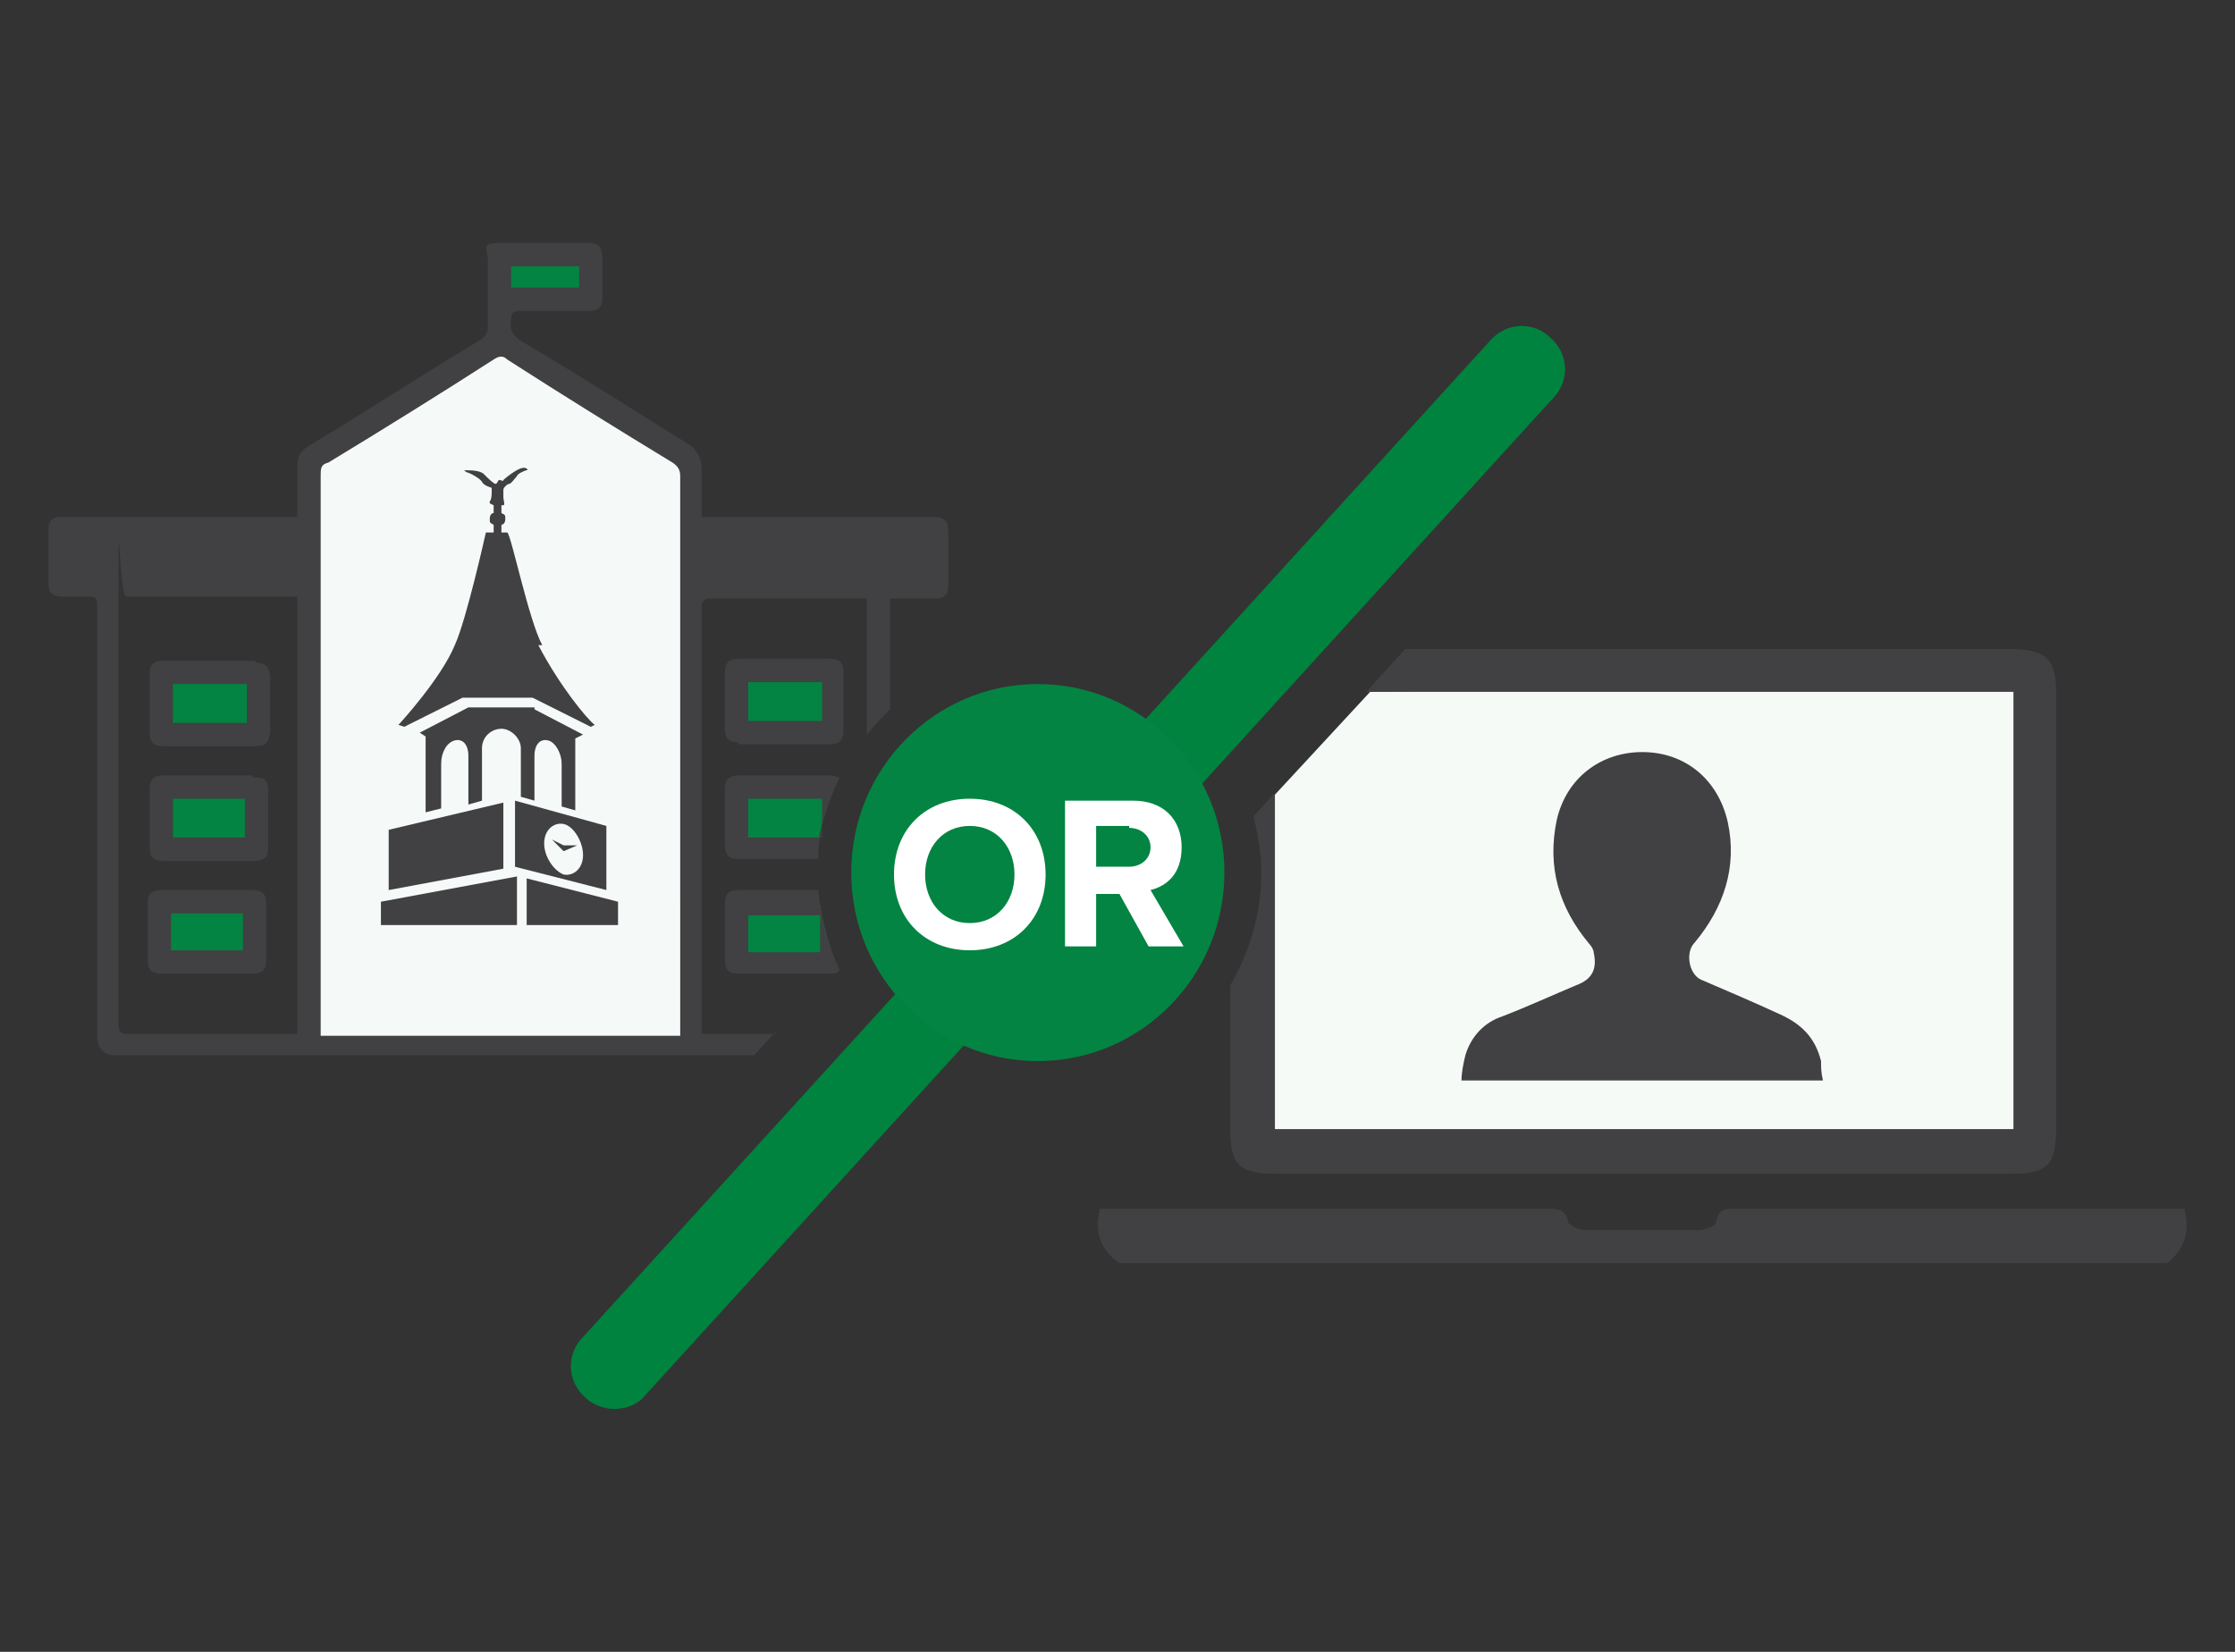
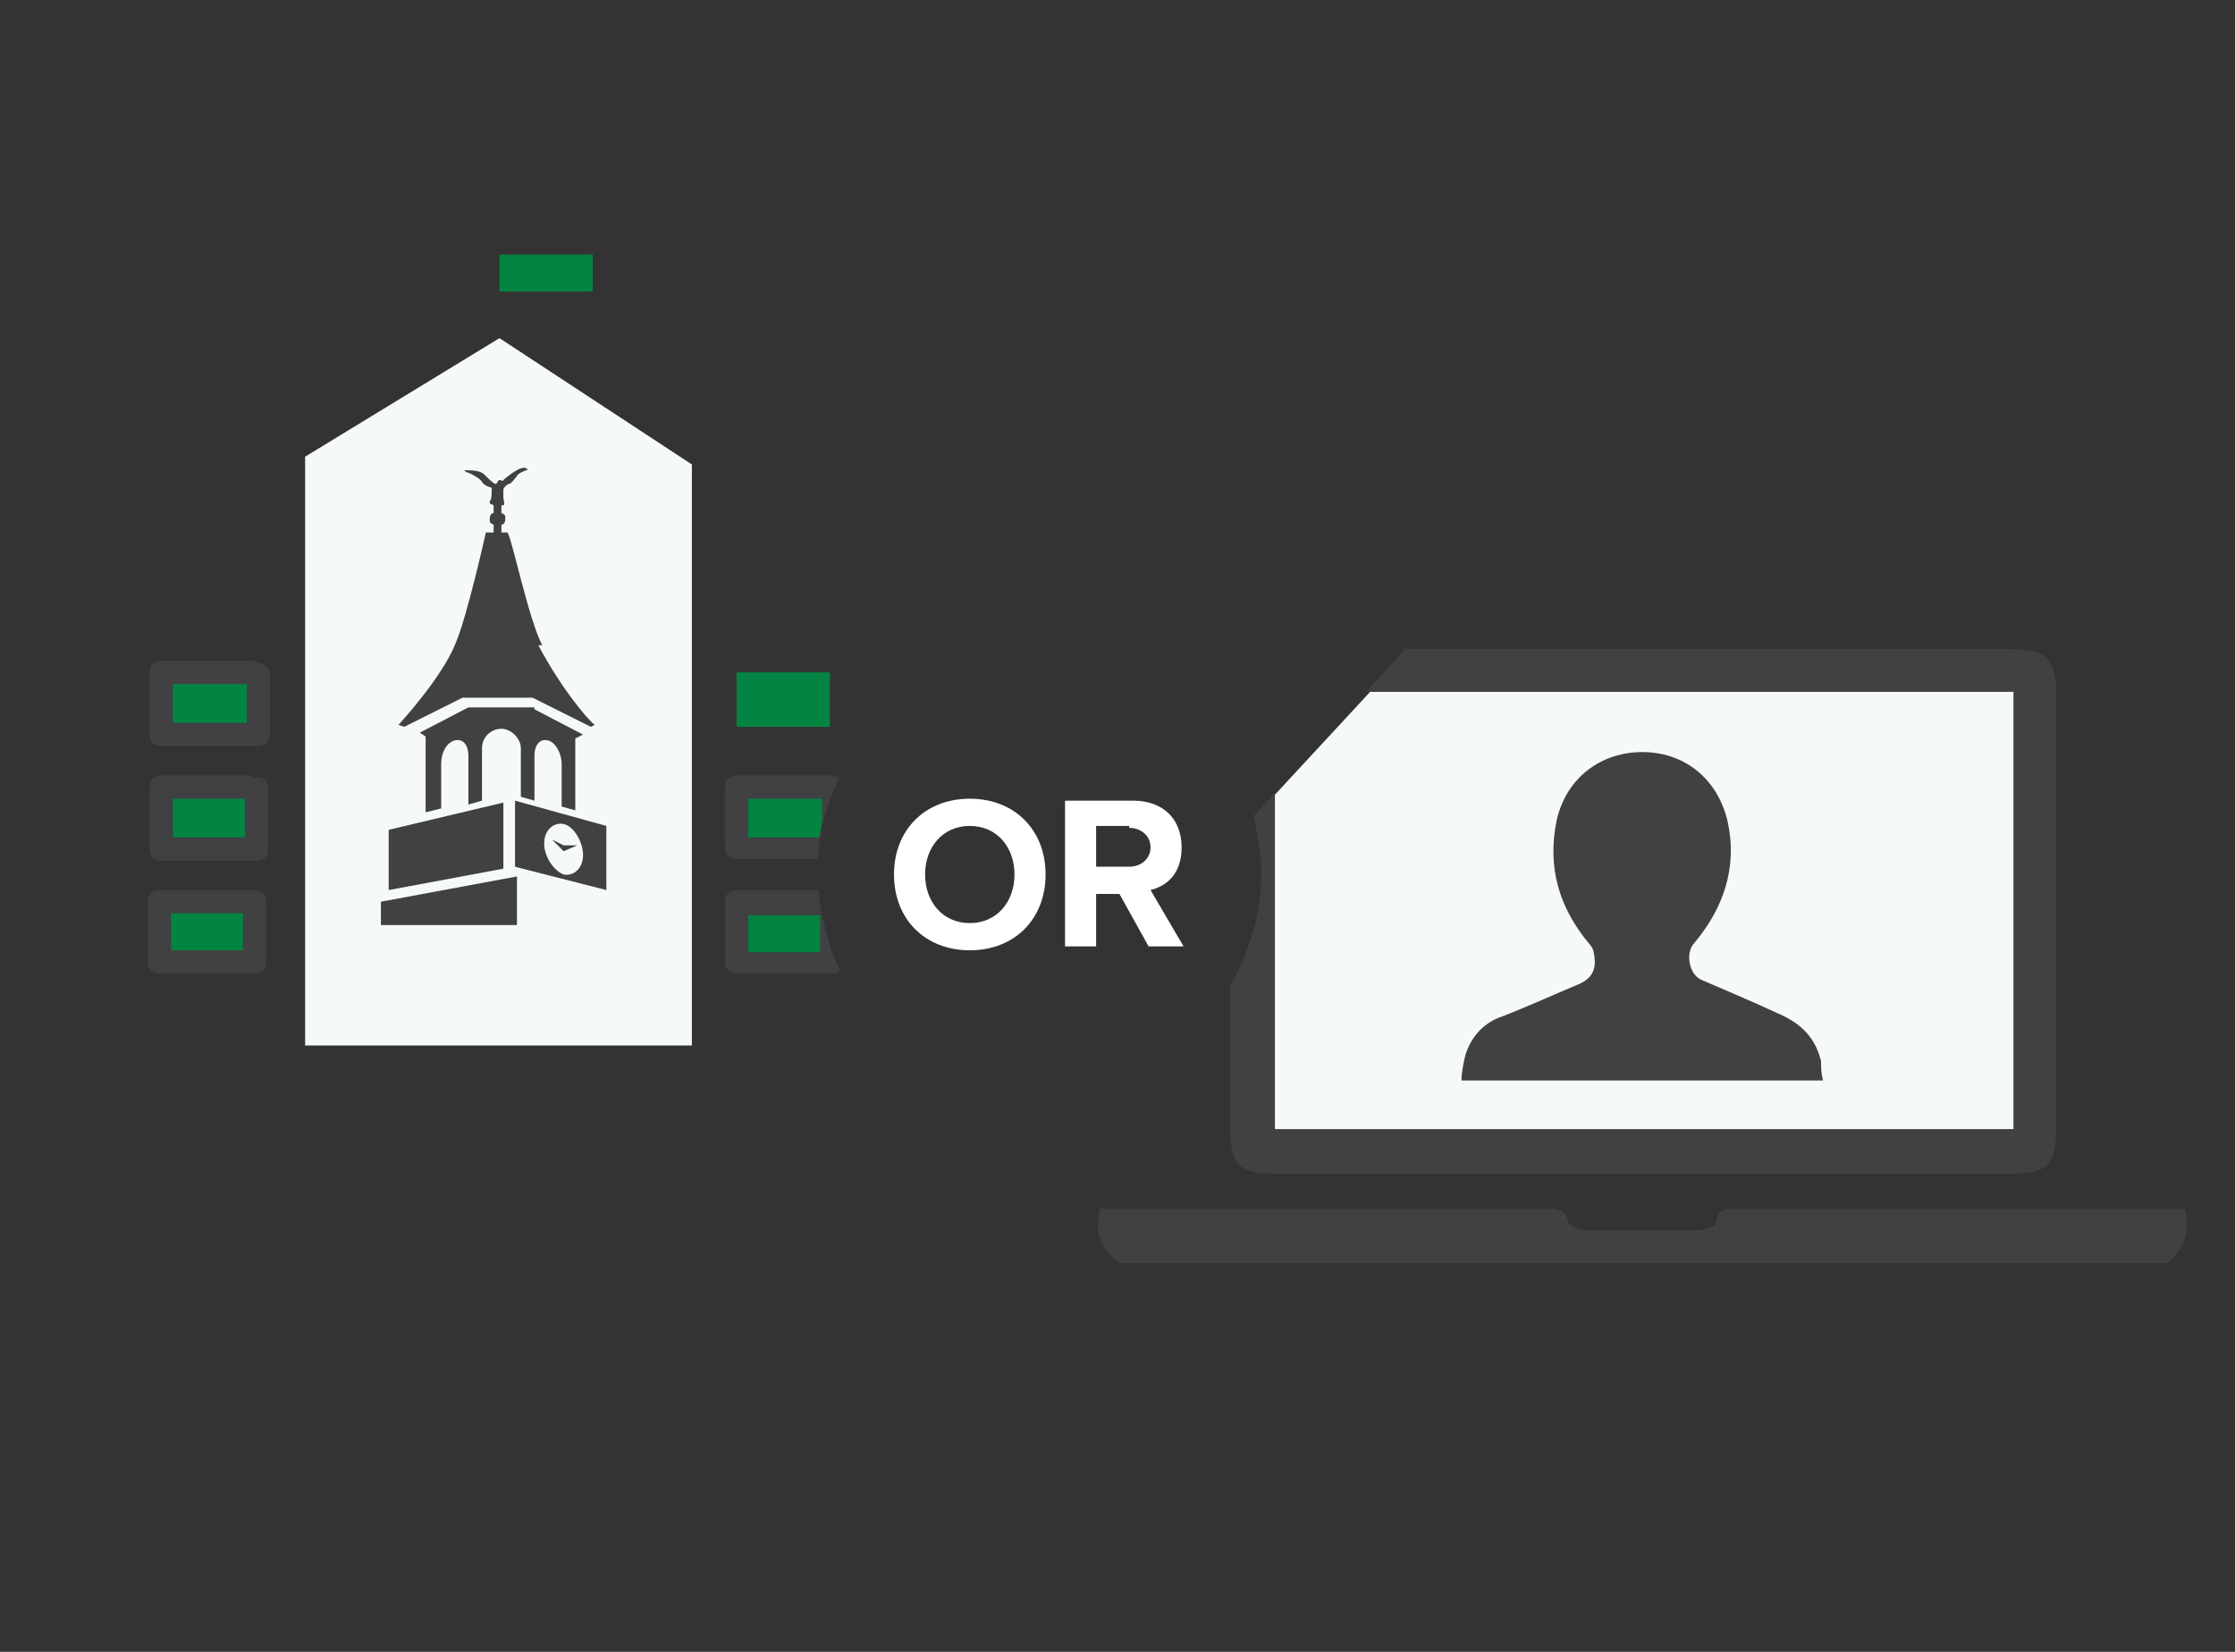
<svg xmlns="http://www.w3.org/2000/svg" viewBox="0 0 115 85">
  <rect x="0" y="0" width="115" height="85" fill="#333333" stroke="none" />
  <path d="m8.3 34.7h4.8v2.8h-4.8z" fill="#048442" />
  <path d="m104 35v24h-38.8l.3-18 5-5.4 33.6-.5z" fill="#f5faf7" />
  <path d="m25.7 13.1h4.8v1.9h-4.8z" fill="#048442" />
  <path d="m8.3 40.7h4.8v2.8h-4.8z" fill="#048442" />
  <path d="m8.3 46.6h4.8v2.8h-4.8z" fill="#048442" />
  <path d="m37.9 34.6h4.8v2.8h-4.8z" fill="#048442" />
  <path d="m15.7 53.8h19.9v-29.9l-9.9-6.5-10 6.1z" fill="#f5faf8" />
  <g fill="#414042">
    <path d="m13 45.8c-.8 0-1.5 0-2.3 0s-1.6 0-2.4 0c-.5 0-.7.2-.7.7v2.9c0 .5.2.7.7.7h4.7c.5 0 .7-.2.7-.7 0-1 0-1.9 0-2.9 0-.5-.2-.7-.7-.7zm-.5 3.1h-3.7v-1.9h3.7z" />
    <path d="m13.1 34c-1.6 0-3.1 0-4.7 0-.5 0-.7.2-.7.7v3c0 .5.2.7.7.7h2.4 2.3c.6 0 .7-.2.8-.7 0-.9 0-1.9 0-2.8 0-.5-.2-.8-.7-.8zm-.5 3.2h-3.7s0-2 0-2h3.8v2z" />
    <path d="m13 39.9c-.8 0-1.5 0-2.3 0s-1.5 0-2.3 0c-.5 0-.7.2-.7.7v3c0 .5.2.7.7.7h4.7c.5 0 .7-.2.7-.7 0-1 0-1.9 0-2.9 0-.6-.2-.7-.8-.7zm-.4 3.2h-3.7v-2h3.7s0 2 0 2z" />
-     <path d="m38 38.3h2.3s1.6 0 2.4 0c.5 0 .7-.2.7-.7 0-1 0-2 0-3 0-.5-.2-.7-.7-.7-1.6 0-3.1 0-4.7 0-.5 0-.7.2-.7.7v2.9c0 .5.2.7.7.7zm.5-3.2h3.8v2s-3.8 0-3.8 0z" />
    <path d="m27.9 33.2c-.7-1.3-1.6-5.7-1.8-5.8 0 0-.2 0-.3 0v-.4c.1 0 .2-.1.2-.3s0-.2-.2-.3v-.4h.1c.1 0 0-.3 0-.4 0 0 0-.3 0-.4s.2-.3.3-.3.3-.3.4-.4c0-.1.4-.3.5-.3s0-.2-.3-.1-.8.5-.9.6c0 .1-.1 0-.2 0s-.1.2-.2.2-.4-.3-.6-.5-.7-.2-.9-.2-.1 0 0 .1c.1 0 .7.3.8.5s.5.3.5.3v.2c0 .1 0 .4-.1.5v.1s0 0 .2.1v.4c-.1 0-.2.1-.2.3s0 .2.2.3v.4c-.1 0-.3 0-.4 0 0 0-1 4.5-1.6 5.8-.7 1.7-2.8 4-2.9 4.1 0 0 .3.1.3.1l3-1.5h3.6l3 1.5s.2-.1.2-.1c-.4-.3-1.8-2-2.9-4.1z" />
    <path d="m27.5 36.4h-3.4l-2.5 1.3.3.2v3.9l.8-.2v-2.3c0-.6.3-1.1.7-1.2s.7.2.7.8v2.5l.7-.2v-2.7c0-.6.5-1 1-1s1 .5 1 1v2.5l.7.2v-2.3c0-.6.3-.9.7-.8s.7.7.7 1.2v2.2l.7.2v-3.7l.4-.2-2.5-1.3z" />
    <path d="m19.6 46.4v1.2h7v-2.5z" />
-     <path d="m31.8 46.4v1.2h-4.7v-2.4z" />
    <path d="m20 42.7v3.1l5.9-1.1v-3.4z" />
    <path d="m31.2 42.5-4.7-1.3v3.4s4.7 1.2 4.7 1.2zm-2.2 2.5c-.5-.2-1-.9-1-1.6s.5-1.1 1-1 1 .9 1 1.6-.5 1.1-1 1z" />
    <path d="m28.4 43.2.6.3h.7l-.7.3z" />
    <path d="m112.4 62.2c-.4 0-23 0-23.2 0-.4 0-.8 0-.9.7 0 .2-.6.4-.9.4-1 0-2 0-2.9 0s-2 0-2.9 0c-.3 0-.8-.2-.9-.4-.1-.6-.5-.7-.9-.7-.2 0-22.8 0-23.2 0-.3 1.2 0 2.1 1 2.8h53.9c.9-.7 1.2-1.6.9-2.8z" />
    <path d="m94 55.6h-18.8c0-.4.1-.9.2-1.3.3-1 1-1.7 1.9-2 1.3-.5 2.6-1.1 3.8-1.6.8-.3 1.1-.8.9-1.7 0-.1-.1-.3-.2-.4-1.6-1.9-2.2-4-1.7-6.4.5-2.2 2.3-3.5 4.4-3.5 2.2 0 3.9 1.4 4.4 3.6.5 2.3-.2 4.4-1.7 6.2-.5.5-.3 1.6.3 1.9 1.4.6 2.8 1.2 4.1 1.8 1.1.5 1.8 1.2 2.1 2.4 0 .3 0 .6.1 1z" />
    <path d="m105.8 35.7c0-1.8-.5-2.3-2.4-2.3h-31.1l-2 2.2h33.3v22.5h-38v-17.3l-1.1 1.2c.2.9.4 1.9.4 2.9 0 2.1-.6 4.1-1.6 5.8v7.4c0 1.9.5 2.3 2.4 2.3h37.8c1.9 0 2.3-.5 2.3-2.4 0-7.4 0-14.9 0-22.3z" />
  </g>
  <path d="m31.6 70.3 46.6-51.3" fill="none" />
-   <path d="m31.6 72.5c-.5 0-1.1-.2-1.5-.6-.9-.8-1-2.2-.1-3.1l46.7-51.3c.8-.9 2.2-1 3.1-.1.9.8 1 2.2.1 3.1l-46.7 51.3c-.4.5-1 .7-1.6.7z" fill="#00833e" />
-   <ellipse cx="53.4" cy="44.9" fill="#048442" rx="9.6" ry="9.7" />
  <path d="m42.2 46.6h-4.3v2.8h4.8v-.7c-.2-.7-.4-1.4-.5-2.1z" fill="#048442" />
  <path d="m42.1 45.8h-4.1c-.5 0-.7.2-.7.7v2.9c0 .5.2.7.7.7h4.7c.3 0 .4 0 .5-.2-.6-1.3-1-2.7-1.1-4.2zm.1 3.2h-3.7v-1.9h3.7z" fill="#414042" />
  <path d="m42.7 41.2v-.5h-4.8v2.8h4.2c.1-.8.3-1.6.5-2.3z" fill="#048442" />
  <path d="m43.2 40c-.1 0-.3-.1-.5-.1-.8 0-3.9 0-4.6 0-.6 0-.8.2-.8.7v2.9c0 .5.2.7.7.7h4.1c0-1.5.5-2.9 1.1-4.2zm-4.7 3.1v-2h3.8s0 2 0 2z" fill="#414042" />
  <path d="m49.9 41.1c2.3 0 3.9 1.6 3.9 3.9s-1.6 3.9-3.9 3.9-3.9-1.6-3.9-3.9 1.6-3.9 3.9-3.9zm0 1.4c-1.4 0-2.3 1.1-2.3 2.5s.9 2.5 2.3 2.5 2.3-1.1 2.3-2.5-.9-2.5-2.3-2.5z" fill="#fff" />
  <path d="m59.1 48.7-1.5-2.7h-1.2v2.7h-1.6v-7.5h3.5c1.6 0 2.5 1 2.5 2.4s-.8 2-1.6 2.2l1.7 2.9zm-1-6.2h-1.7v2.1h1.7c.6 0 1.1-.4 1.1-1s-.5-1-1.1-1z" fill="#fff" />
-   <path d="m39.9 53.2h-3.8v-20.7c0-.5 0-.9 0-1.4 0-.1.2-.3.3-.3h8.1.1v7c.4-.5.8-.9 1.2-1.3v-5.2c0-.2 0-.3 0-.5h2.3c.5 0 .7-.2.7-.7 0-.8 0-1.7 0-2.5s-.1-1-.9-1h-11.8c0-.9 0-1.7 0-2.5 0-.5-.2-.9-.6-1.2-2.9-1.8-5.7-3.6-8.6-5.3-.5-.3-.7-.6-.6-1.2 0-.3.1-.4.5-.4h3.5c.5 0 .7-.2.7-.7 0-.7 0-1.3 0-2 0-.6-.2-.8-.8-.8-1.4 0-2.8 0-4.2 0s-.9.2-.9.9v3.4c0 .3-.1.5-.4.7-3 1.8-5.9 3.7-8.9 5.5-.3.2-.5.5-.5.9v2.7h-11.8c-.1 0-.2 0-.4 0-.4 0-.6.2-.6.6v2.9c0 .4.2.6.7.6h1.3c.3 0 .5 0 .5.4v22.3s0 .9.9.9h32.9l1.1-1.2zm-24.6 0h-2.3c-2.1 0-4.2 0-6.3 0-.4 0-.6 0-.6-.5 0-7.2 0-14.3 0-21.5s0-.5.4-.5h8.5s.1 0 .3 0zm11-39.5h3.5v1.1h-3.5zm8.7 32.7v6.9h-18.5v-22.5c0-2.1 0-4.2 0-6.3 0-.4 0-.6.4-.7 2.8-1.7 5.7-3.5 8.5-5.3.3-.2.5-.2.7 0 2.8 1.8 5.7 3.6 8.5 5.3.3.2.4.4.4.7z" fill="#414042" />
</svg>